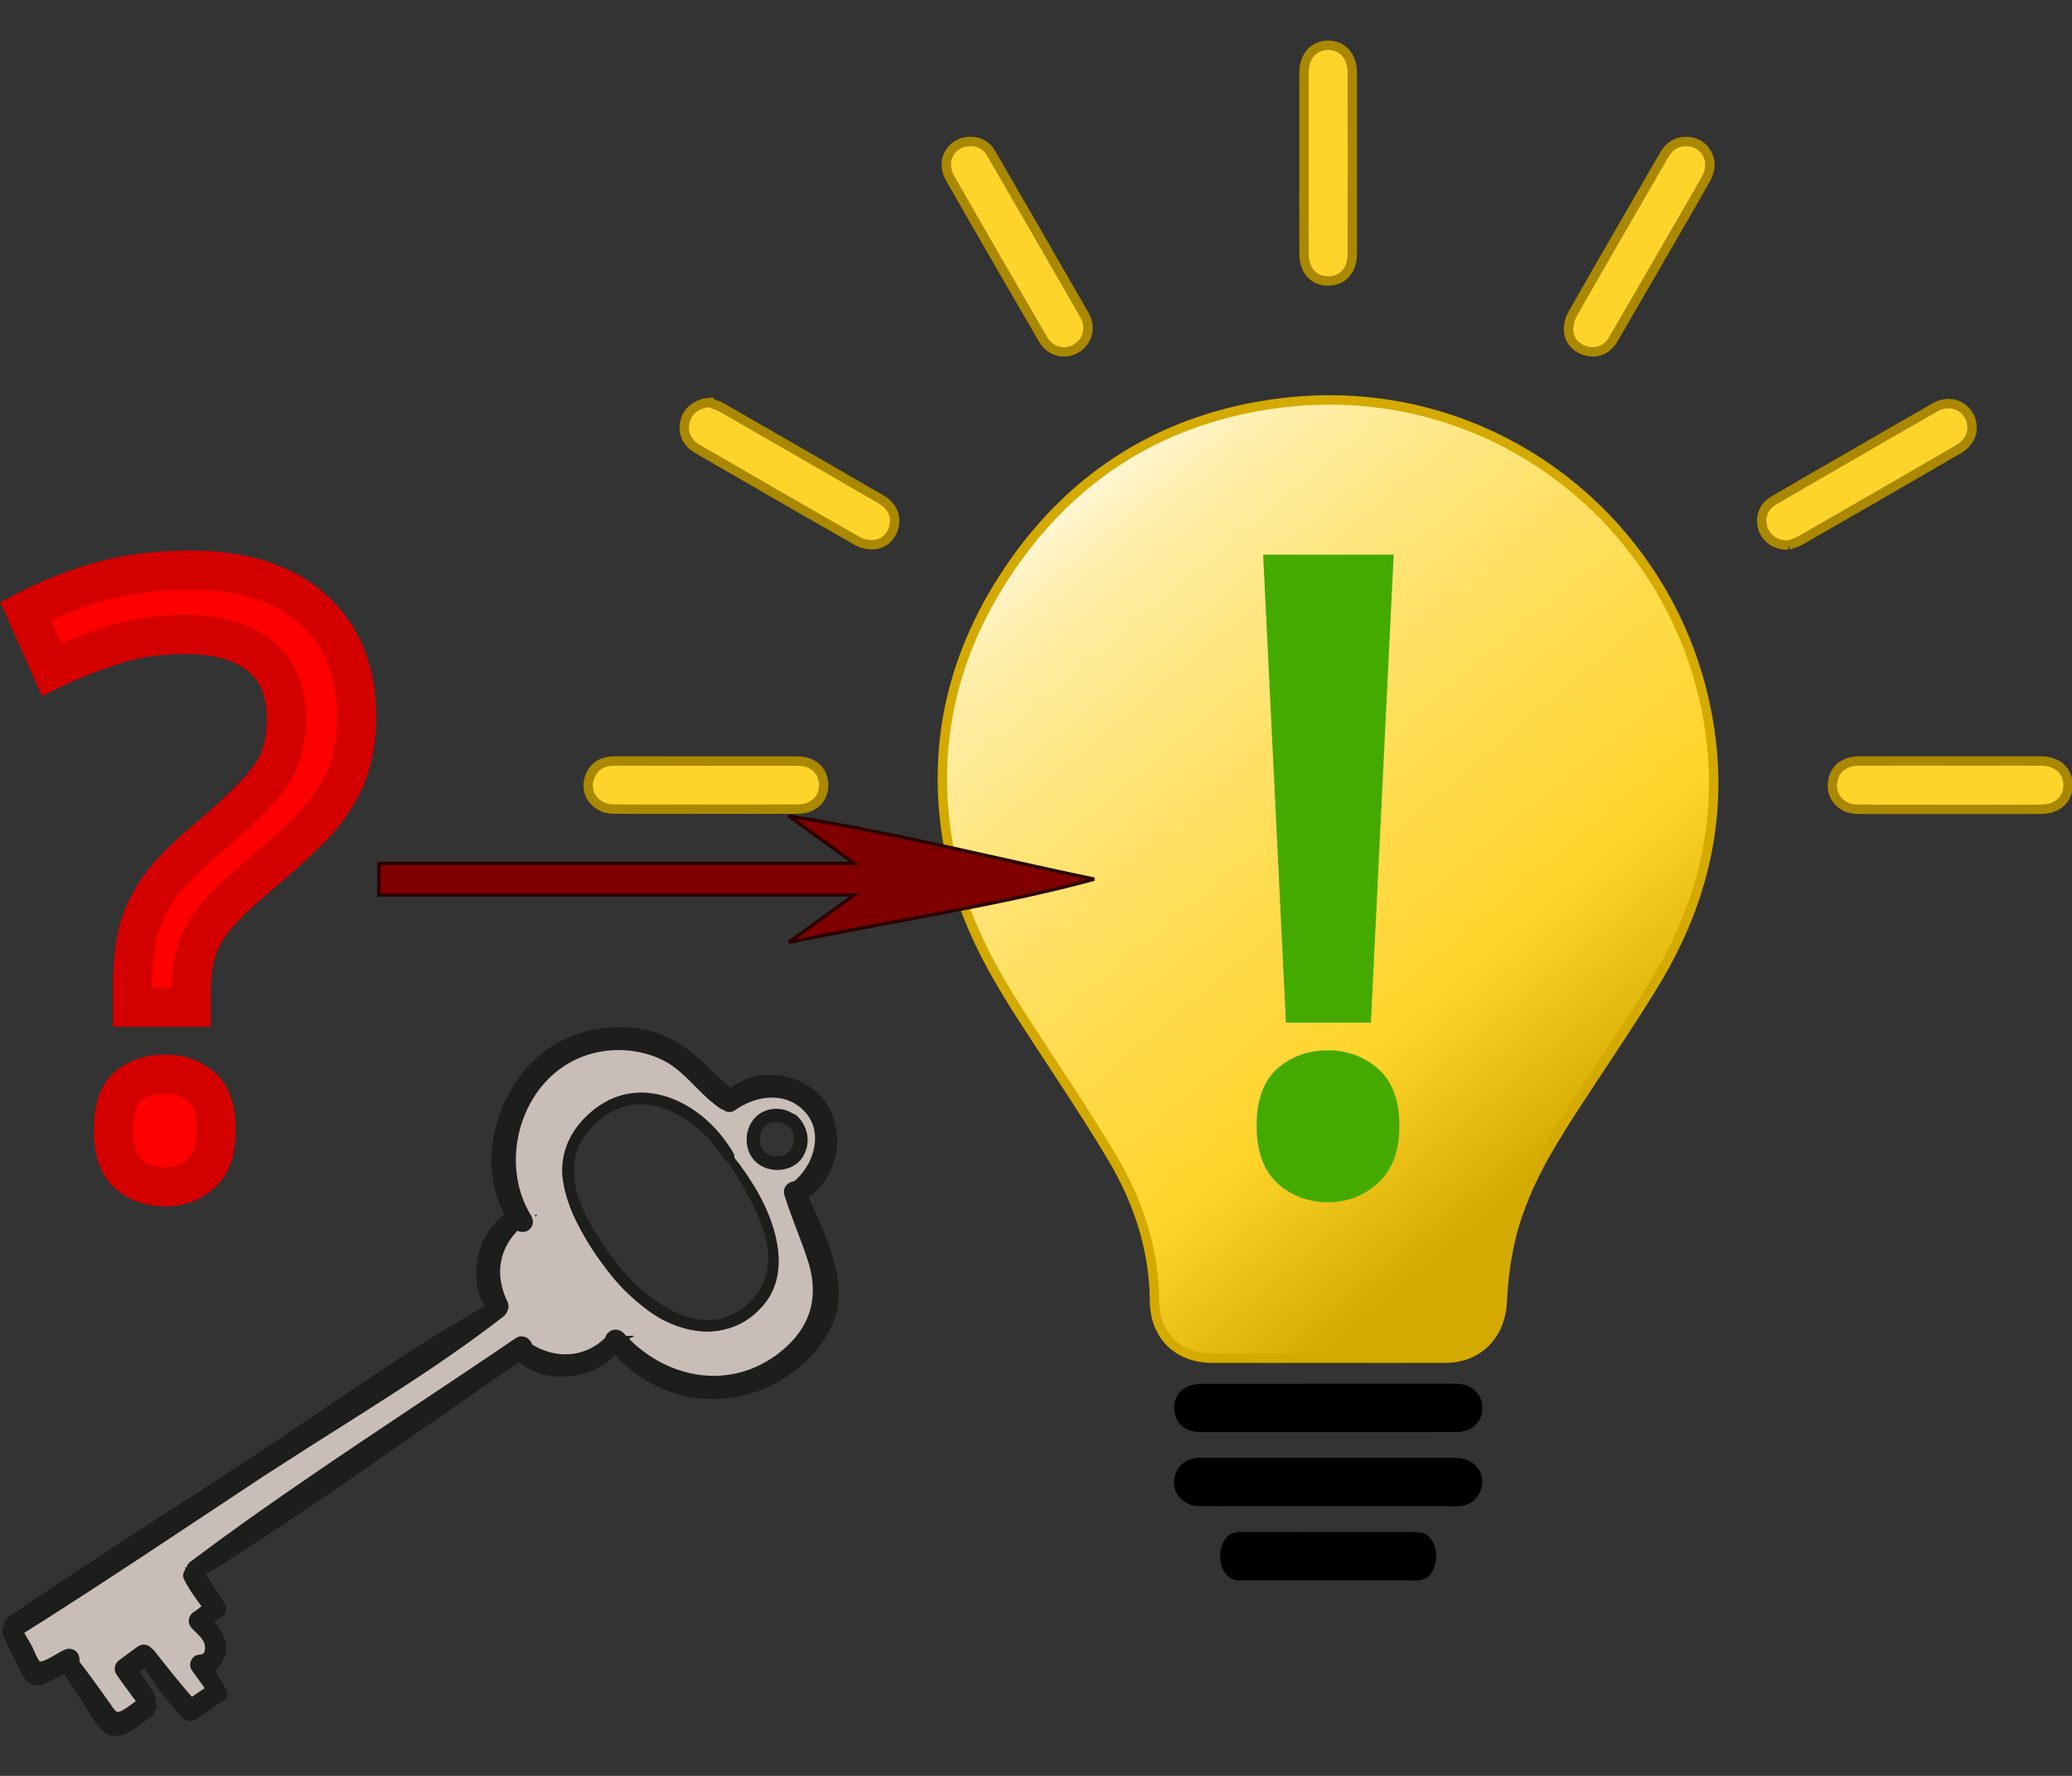
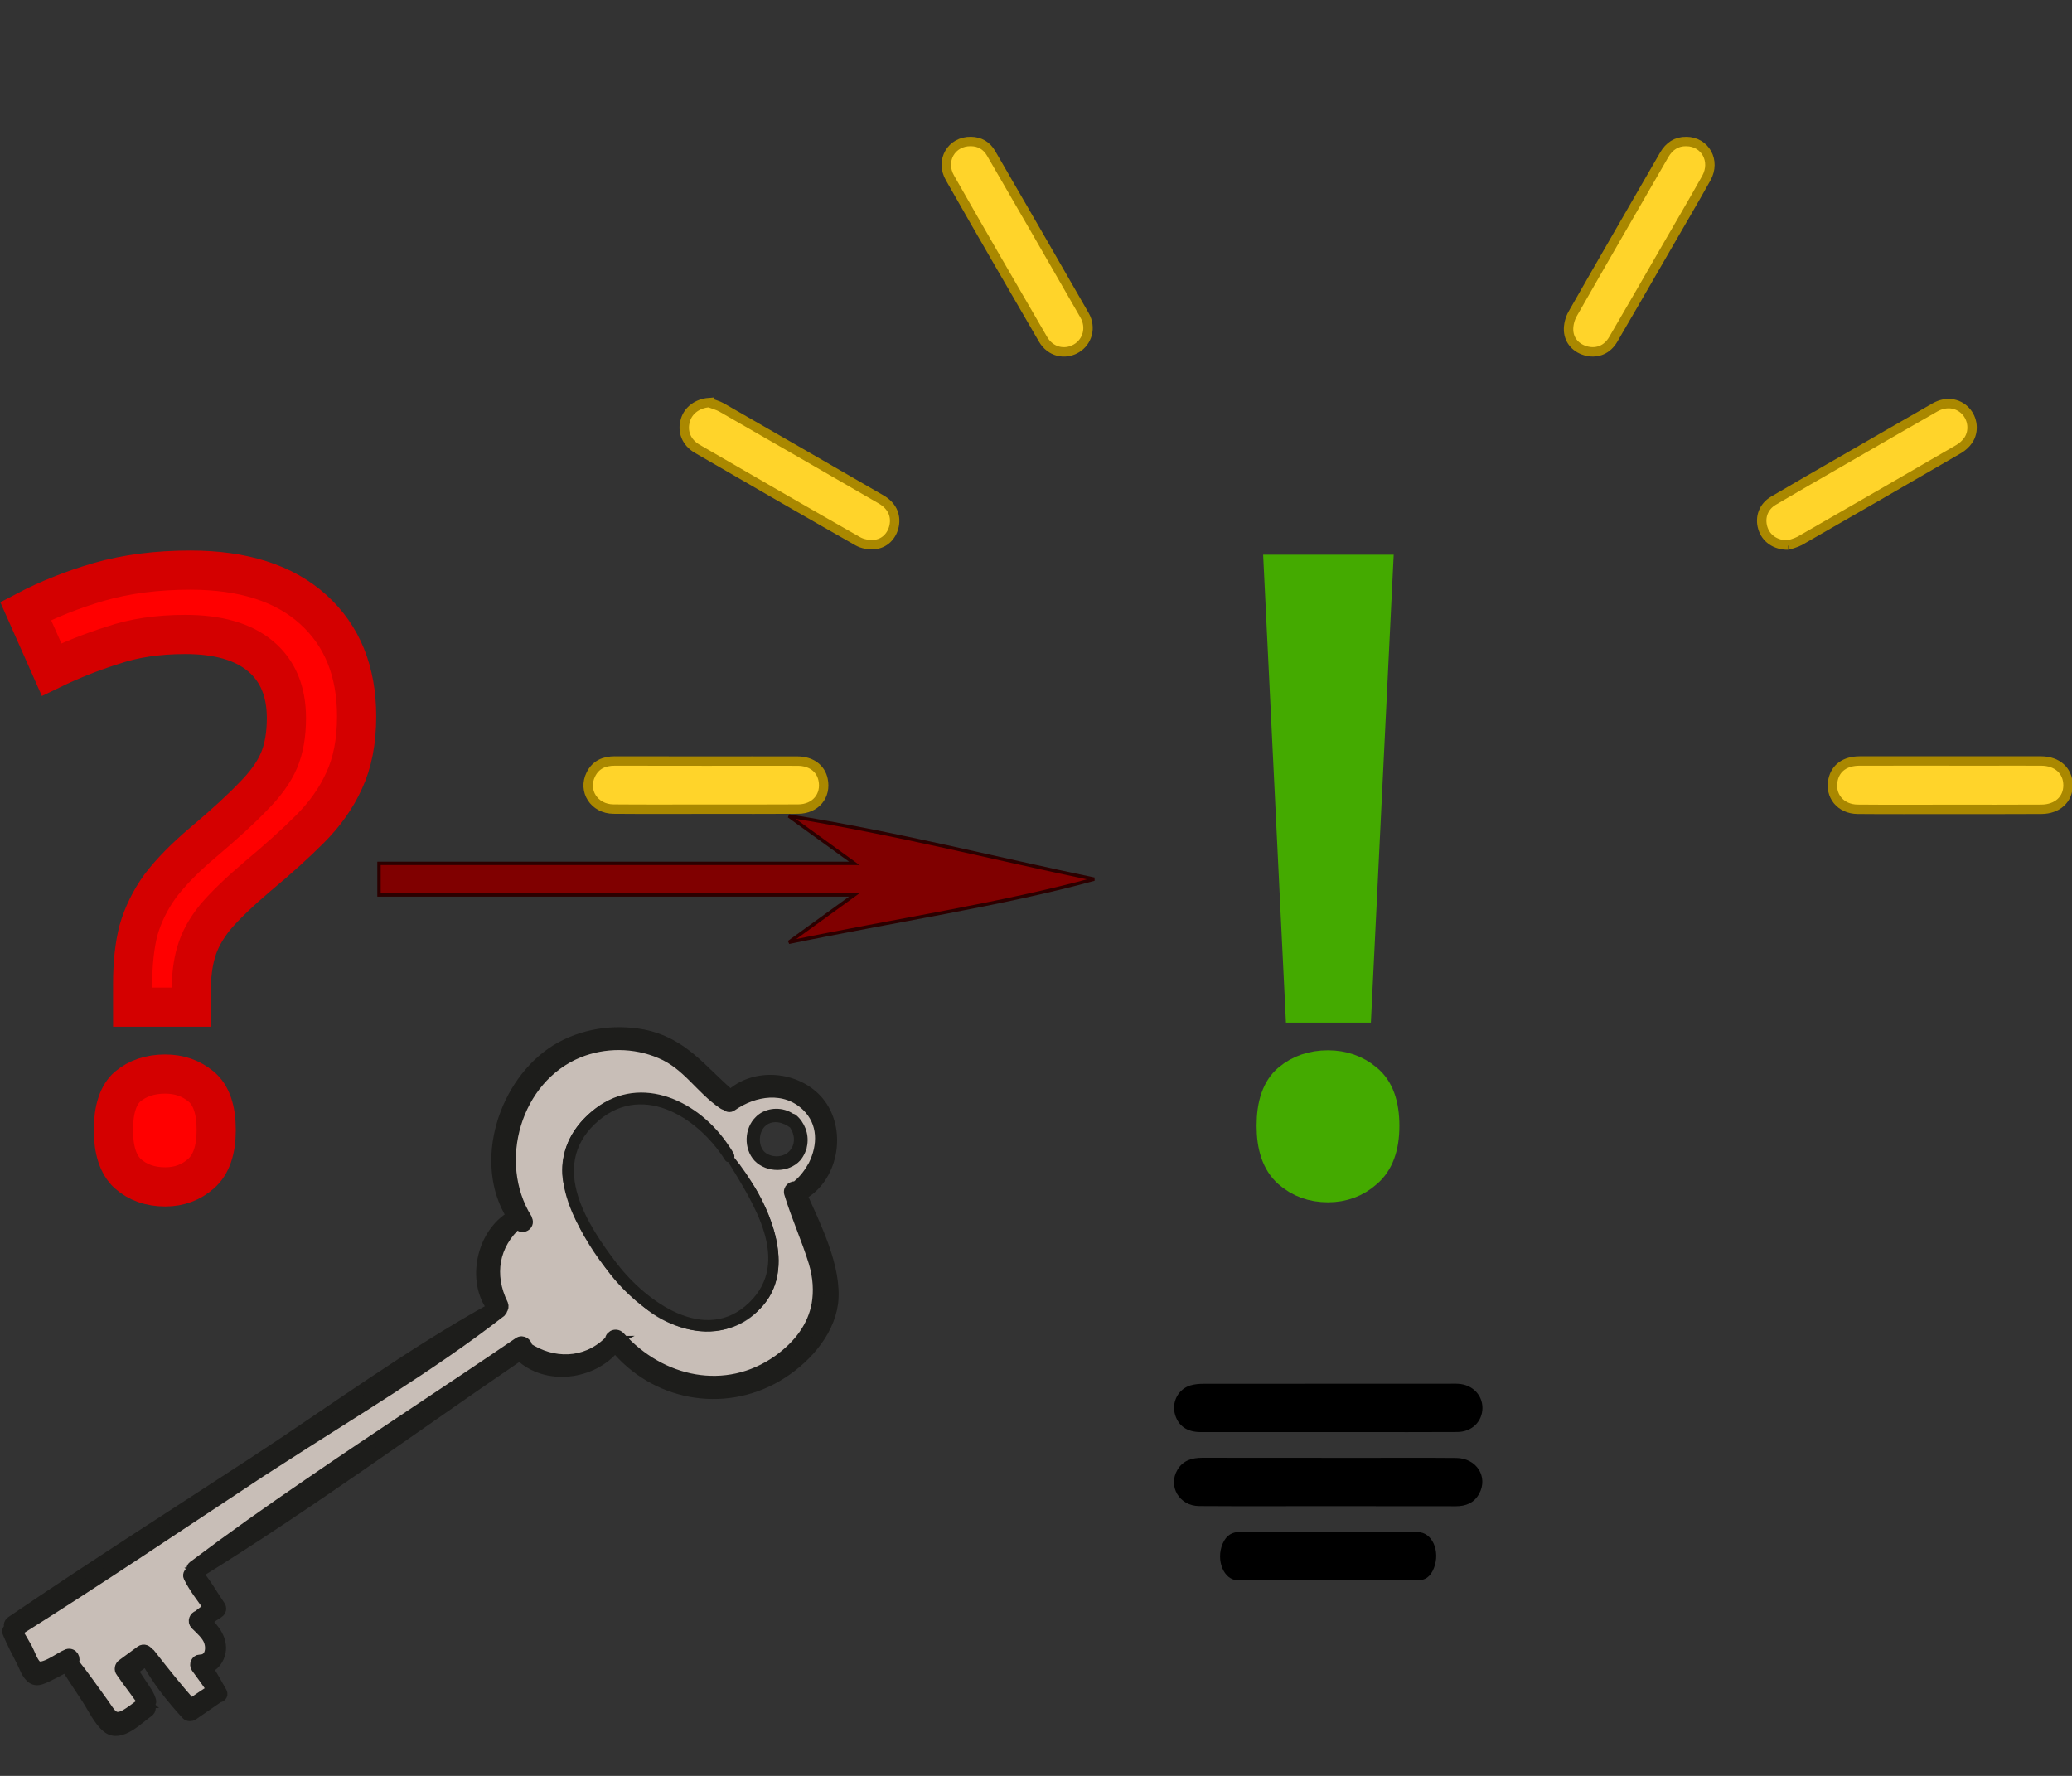
<svg xmlns="http://www.w3.org/2000/svg" xmlns:ns1="http://sodipodi.sourceforge.net/DTD/sodipodi-0.dtd" xmlns:ns2="http://www.inkscape.org/namespaces/inkscape" xmlns:xlink="http://www.w3.org/1999/xlink" version="1.1" id="Ebene_1" x="0px" y="0px" viewBox="0 0 350 300" xml:space="preserve" ns1:docname="03448.svg" ns2:version="1.3.2 (091e20e, 2023-11-25, custom)" width="350" height="300" ns2:export-filename="03448.png" ns2:export-xdpi="96" ns2:export-ydpi="96">
  <rect x="0" y="0" width="350" height="300" fill="#333333" stroke="none" />
  <defs id="defs20">
    <linearGradient id="SVGID_2_" gradientUnits="userSpaceOnUse" x1="345.654" y1="137.554" x2="283.204" y2="63.13">
      <stop offset="0.101" style="stop-color:#d4aa00;stop-opacity:1" id="stop5" />
      <stop offset="0.32" style="stop-color:#ffd42a;stop-opacity:1" id="stop6" />
      <stop offset="0.566" style="stop-color:#ffdd55;stop-opacity:1" id="stop7" />
      <stop offset="0.769" style="stop-color:#ffe680;stop-opacity:1" id="stop8" />
      <stop offset="0.919" style="stop-color:#ffeeaa;stop-opacity:1" id="stop9" />
      <stop offset="1" style="stop-color:#fff6d5;stop-opacity:1" id="stop10" />
    </linearGradient>
    <style type="text/css" id="style2">
   
    .fil0 {fill:#030506}
    .fil6 {fill:#045EA7}
    .fil23 {fill:#0486C6}
    .fil8 {fill:#059631}
    .fil34 {fill:#0B4B50}
    .fil40 {fill:#125C13}
    .fil9 {fill:#2A2A2A}
    .fil35 {fill:#2A6295}
    .fil39 {fill:#3FA4C0}
    .fil7 {fill:#47AC23}
    .fil3 {fill:#4E4138}
    .fil33 {fill:#4F0805}
    .fil36 {fill:#619D69}
    .fil37 {fill:#646B21}
    .fil44 {fill:#6C7987}
    .fil28 {fill:#716955}
    .fil41 {fill:#734A06}
    .fil27 {fill:#900303}
    .fil43 {fill:#90ABAA}
    .fil38 {fill:#958871}
    .fil12 {fill:#960E77}
    .fil31 {fill:#A12D17}
    .fil24 {fill:#A55A01}
    .fil26 {fill:#A7C828}
    .fil1 {fill:#AA692E}
    .fil14 {fill:#AB5553}
    .fil42 {fill:#B2AB92}
    .fil29 {fill:#B2C7B6}
    .fil18 {fill:#B78758}
    .fil10 {fill:#C80278}
    .fil32 {fill:#CE040D}
    .fil30 {fill:#D294AE}
    .fil16 {fill:#D56669}
    .fil19 {fill:#D7D7D7}
    .fil22 {fill:#E15B9A}
    .fil11 {fill:#E59056}
    .fil5 {fill:#EA7202}
    .fil25 {fill:#EE2C12}
    .fil17 {fill:#F60889}
    .fil4 {fill:#F6B68D}
    .fil15 {fill:#F9922C}
    .fil21 {fill:#F9D7BB}
    .fil13 {fill:#FBCC2B}
    .fil20 {fill:#FBFBFA}
    .fil2 {fill:#FD652F}
   
  </style>
    <rect id="SVGID_1_" x="7.7" y="4.6" width="242.2" height="204.7" />
    <clipPath id="SVGID_00000073003212714404347290000009219428610231621769_">
      <use xlink:href="#SVGID_1_" style="overflow:visible" id="use1" />
    </clipPath>
  </defs>
  <ns1:namedview id="namedview20" pagecolor="#ffffff" bordercolor="#666666" borderopacity="1.0" ns2:showpageshadow="2" ns2:pageopacity="0.0" ns2:pagecheckerboard="0" ns2:deskcolor="#d1d1d1" ns2:zoom="1.2152381" ns2:cx="99.568965" ns2:cy="390.04702" ns2:window-width="2560" ns2:window-height="1351" ns2:window-x="-9" ns2:window-y="-9" ns2:window-maximized="1" ns2:current-layer="Ebene_1" />
  <style type="text/css" id="style1">
	.st0{fill:none;stroke:#000000;stroke-width:5;stroke-miterlimit:10;}
	.st1{fill:none;stroke:#000000;stroke-width:5;stroke-linecap:round;stroke-linejoin:round;}
	.st2{fill:url(#SVGID_2_);}
</style>
  <style type="text/css" id="style1-4">
	.st0{clip-path:url(#SVGID_00000103250760097814844200000014211544432578702513_);fill:#FFFFFF;}
	
		.st1{clip-path:url(#SVGID_00000103250760097814844200000014211544432578702513_);fill:none;stroke:#FFFFFF;stroke-width:18;stroke-miterlimit:10;}
	.st2{clip-path:url(#SVGID_00000103250760097814844200000014211544432578702513_);fill:#1D1D1B;}
	
		.st3{clip-path:url(#SVGID_00000103250760097814844200000014211544432578702513_);fill:none;stroke:#1D1D1B;stroke-width:3;stroke-miterlimit:10;}
	.st4{clip-path:url(#SVGID_00000103250760097814844200000014211544432578702513_);fill:#FFB04F;}
	.st5{clip-path:url(#SVGID_00000103250760097814844200000014211544432578702513_);fill:none;stroke:#1D1D1B;stroke-miterlimit:10;}
</style>
  <g id="g27" transform="matrix(1.59,0,0,1.59,-273.951,-12.638)">
    <g id="g25">
      <g id="g20">
-         <path class="st2" d="m 313.4,152.25 c -4.11,0 -8.22,0.01 -12.33,0 -3.66,-0.01 -6.1,-2.42 -6.12,-6.08 -0.04,-5.57 -1.77,-10.69 -4.59,-15.39 -3.02,-5.04 -6.35,-9.9 -9.53,-14.85 -2.94,-4.57 -5.59,-9.3 -6.99,-14.6 -3.13,-11.87 -1.09,-22.96 5.77,-33.03 6.89,-10.11 16.6,-16.03 28.75,-17.54 21.73,-2.69 40.59,11.81 45.02,31.72 2.4,10.79 0.3,20.78 -5.39,30.08 -2.79,4.56 -5.83,8.98 -8.74,13.47 -2.75,4.25 -5.3,8.61 -6.47,13.59 -0.51,2.16 -0.78,4.41 -0.89,6.64 -0.17,3.52 -2.53,5.98 -6.06,5.99 -4.15,0.01 -8.29,0 -12.43,0 z" id="path10" style="fill:url(#SVGID_2_);stroke:#d4aa00" clip-path="url(#SVGID_00000103250760097814844200000014211544432578702513_)" />
        <path d="m 313.39,160.1 c -4.51,0 -9.03,0 -13.54,0 -1.43,0 -2.35,-0.64 -2.71,-1.83 -0.4,-1.32 0.3,-2.73 1.63,-3.13 0.44,-0.13 0.92,-0.17 1.38,-0.17 8.81,-0.01 17.62,-0.01 26.43,-0.01 0.22,0 0.44,-0.01 0.65,0.01 1.49,0.09 2.56,1.18 2.56,2.57 -0.01,1.44 -1.12,2.54 -2.66,2.55 -3.52,0.02 -7.03,0.01 -10.55,0.01 -1.08,0 -2.13,0 -3.19,0 z" id="path11" />
        <path d="m 313.32,167.97 c -4.54,0 -9.09,0.02 -13.63,-0.01 -2.11,-0.01 -3.34,-2.12 -2.3,-3.86 0.59,-0.99 1.54,-1.27 2.63,-1.27 5.67,0.01 11.33,0.01 17,0.01 3.33,0 6.66,-0.02 9.99,0.01 2.16,0.02 3.41,2.01 2.43,3.8 -0.53,0.98 -1.41,1.33 -2.49,1.33 -4.54,-0.01 -9.09,0 -13.63,-0.01 z" id="path12" />
        <path d="m 313.34,175.85 c -3.18,0 -6.37,0.02 -9.55,-0.01 -1.48,-0.01 -2.34,-2.12 -1.61,-3.86 0.42,-0.99 1.08,-1.27 1.85,-1.27 3.97,0.01 7.94,0.01 11.91,0.01 2.33,0 4.67,-0.02 7,0.01 1.51,0.02 2.39,2.01 1.7,3.8 -0.37,0.98 -0.99,1.33 -1.75,1.33 -3.18,-0.02 -6.37,-0.01 -9.55,-0.01 z" id="path13" />
-         <path d="m 310.83,25.31 c 0,-3.21 0,-6.41 0,-9.62 0,-1.77 1.03,-2.93 2.57,-2.93 1.54,0.01 2.56,1.15 2.56,2.94 0.01,6.41 0.01,12.83 0,19.24 0,1.72 -1,2.84 -2.52,2.86 -1.57,0.02 -2.6,-1.09 -2.6,-2.87 -0.02,-3.21 -0.01,-6.42 -0.01,-9.62 z" id="path14" style="fill:#ffd42a;stroke:#aa8800" />
        <path d="m 379.47,93.94 c -3.27,0 -6.54,0.02 -9.81,-0.01 -1.83,-0.01 -3,-1.45 -2.62,-3.15 0.28,-1.25 1.28,-1.97 2.79,-1.98 4.39,-0.01 8.78,0 13.17,0 2.05,0 4.11,-0.01 6.16,0 1.7,0.01 2.83,1.04 2.84,2.56 0.01,1.51 -1.13,2.56 -2.83,2.57 -3.23,0.02 -6.46,0.01 -9.7,0.01 z" id="path15" style="fill:#ffd42a;stroke:#aa8800" />
        <path d="m 247.32,88.81 c 3.24,0 6.48,-0.01 9.72,0 1.44,0.01 2.45,0.77 2.7,1.97 0.36,1.72 -0.81,3.12 -2.65,3.13 -3.11,0.02 -6.23,0.01 -9.34,0.01 -3.43,0 -6.85,0.02 -10.28,-0.01 -2.05,-0.02 -3.28,-1.94 -2.4,-3.69 0.52,-1.04 1.42,-1.42 2.54,-1.42 3.24,0.01 6.47,0.01 9.71,0.01 z" id="path16" style="fill:#ffd42a;stroke:#aa8800" />
        <path d="m 351.45,22.98 c 2,0.02 3.15,2.06 2.12,3.9 -1.35,2.42 -2.76,4.8 -4.14,7.2 -1.91,3.31 -3.82,6.63 -5.75,9.93 -0.62,1.07 -1.67,1.5 -2.77,1.25 -1.11,-0.26 -1.91,-1.06 -1.97,-2.2 -0.03,-0.58 0.14,-1.25 0.43,-1.76 3.22,-5.65 6.48,-11.27 9.73,-16.9 0.53,-0.91 1.28,-1.43 2.35,-1.42 z" id="path17" style="fill:#ffd42a;stroke:#aa8800" />
        <path d="m 275.44,22.98 c 0.96,0.01 1.68,0.45 2.15,1.26 3.32,5.73 6.64,11.46 9.93,17.21 0.74,1.29 0.31,2.81 -0.87,3.51 -1.25,0.74 -2.77,0.36 -3.54,-0.96 -3.31,-5.7 -6.62,-11.4 -9.88,-17.13 -1.08,-1.86 0.15,-3.93 2.21,-3.89 z" id="path18" style="fill:#ffd42a;stroke:#aa8800" />
        <path d="m 362.27,65.86 c -1.39,0.01 -2.38,-0.74 -2.7,-1.83 -0.33,-1.13 0.07,-2.26 1.14,-2.89 2.44,-1.44 4.9,-2.85 7.35,-4.26 3.26,-1.88 6.52,-3.77 9.79,-5.64 1.17,-0.67 2.43,-0.5 3.26,0.37 0.78,0.82 0.94,2.14 0.3,3.1 -0.25,0.37 -0.62,0.71 -1.01,0.94 -5.62,3.27 -11.26,6.52 -16.9,9.76 -0.46,0.24 -0.98,0.36 -1.23,0.45 z" id="path19" style="fill:#ffd42a;stroke:#aa8800" />
        <path d="m 247.61,50.72 c 0.46,0.17 0.95,0.29 1.37,0.53 5.64,3.24 11.28,6.49 16.91,9.75 1.15,0.66 1.62,1.67 1.4,2.8 -0.22,1.1 -1.03,1.93 -2.16,2.01 -0.56,0.04 -1.21,-0.08 -1.69,-0.35 -5.71,-3.25 -11.39,-6.54 -17.07,-9.83 -1.16,-0.67 -1.62,-1.85 -1.26,-3.03 0.3,-1.07 1.31,-1.79 2.5,-1.88 z" id="path20" style="fill:#ffd42a;stroke:#aa8800" />
      </g>
      <g id="g24" transform="translate(0,-1.202)">
        <path style="font-size:88.792px;line-height:0.65;-inkscape-font-specification:'sans-serif, Normal';text-align:end;text-anchor:end;fill:#ff0000;stroke:#d40000;stroke-width:4.162" d="m 184.345,129.214 q 0,-3.285 1.509,-4.617 1.598,-1.332 3.996,-1.332 2.22,0 3.818,1.332 1.598,1.332 1.598,4.617 0,3.196 -1.598,4.617 -1.598,1.421 -3.818,1.421 -2.397,0 -3.996,-1.421 -1.509,-1.421 -1.509,-4.617 z" id="path23" />
        <path style="font-size:88.792px;line-height:0.65;-inkscape-font-specification:'sans-serif, Normal';text-align:end;text-anchor:end;fill:#ff0000;stroke:#d40000;stroke-width:4.162" d="m 186.387,113.764 q 0,-3.374 0.622,-5.771 0.71,-2.486 2.309,-4.706 1.687,-2.22 4.528,-4.617 3.463,-2.93 5.328,-4.884 1.953,-1.953 2.753,-3.818 0.799,-1.865 0.799,-4.528 0,-4.262 -2.753,-6.571 -2.753,-2.309 -7.991,-2.309 -4.351,0 -7.725,1.154 -3.374,1.066 -6.482,2.575 l -2.753,-6.215 q 3.552,-1.865 7.814,-3.108 4.351,-1.243 9.678,-1.243 8.435,0 13.052,4.173 4.617,4.173 4.617,11.365 0,3.996 -1.332,6.837 -1.243,2.753 -3.64,5.15 -2.309,2.309 -5.505,4.972 -2.93,2.486 -4.528,4.351 -1.509,1.865 -2.042,3.729 -0.533,1.776 -0.533,4.351 v 1.509 h -6.215 z" id="path22" />
      </g>
      <g id="g23" style="fill:#44aa00;stroke:#44aa00" transform="translate(183.092,-7.406)">
        <path style="font-size:88.792px;line-height:0.65;-inkscape-font-specification:'sans-serif, Normal';text-align:end;text-anchor:end;fill:#44aa00;stroke:#44aa00;stroke-width:4.162" d="m 124.783,134.974 q 0,-3.285 1.598,-4.617 1.598,-1.332 3.907,-1.332 2.22,0 3.818,1.332 1.687,1.332 1.687,4.617 0,3.196 -1.687,4.617 -1.598,1.421 -3.818,1.421 -2.309,0 -3.907,-1.421 -1.598,-1.421 -1.598,-4.617 z" id="path21" />
        <path style="font-size:88.792px;line-height:0.65;-inkscape-font-specification:'sans-serif, Normal';text-align:end;text-anchor:end;fill:#44aa00;stroke:#44aa00;stroke-width:4.162" d="m 132.863,121.922 h -5.061 l -2.22,-45.55 h 9.501 z" id="text20" />
      </g>
      <g id="g5046" transform="matrix(-4.1150659e-5,0,0,4.1150659e-5,411.189,83.549)" style="clip-rule:evenodd;fill-rule:evenodd;image-rendering:optimizeQuality;shape-rendering:geometricPrecision;text-rendering:geometricPrecision">
        <path style="color:#000000;font-style:normal;font-variant:normal;font-weight:normal;font-stretch:normal;font-size:medium;line-height:normal;font-family:sans-serif;font-variant-ligatures:normal;font-variant-position:normal;font-variant-caps:normal;font-variant-numeric:normal;font-variant-alternates:normal;font-feature-settings:normal;text-indent:0;text-align:start;text-decoration:none;text-decoration-line:none;text-decoration-style:solid;text-decoration-color:#000000;letter-spacing:normal;word-spacing:normal;text-transform:none;writing-mode:lr-tb;direction:ltr;text-orientation:mixed;dominant-baseline:auto;baseline-shift:baseline;text-anchor:start;white-space:normal;shape-padding:0;clip-rule:nonzero;display:inline;overflow:visible;visibility:visible;opacity:1;isolation:auto;mix-blend-mode:normal;color-interpolation:sRGB;color-interpolation-filters:linearRGB;solid-color:#000000;solid-opacity:1;vector-effect:none;fill:#800000;fill-opacity:1;fill-rule:nonzero;stroke:#2b0000;stroke-width:8749.06;stroke-linecap:butt;stroke-linejoin:miter;stroke-miterlimit:4;stroke-dasharray:none;stroke-dashoffset:0;stroke-opacity:1;color-rendering:auto;image-rendering:auto;shape-rendering:auto;text-rendering:auto;enable-background:accumulate" d="m 3768739.2,269635.34 c -277542,44526.07 -546562.8,113058.64 -788299.4,163057.57 235949.3,64664.64 515457.4,106620.76 788299.4,163057.57 L 3599812.7,473454.72 h 1227072 v -81523.63 h -1227072 z" id="path4657" ns2:connector-curvature="0" ns1:nodetypes="cccccccc" />
      </g>
    </g>
    <g id="g26" transform="matrix(-0.397,0,0,0.397,331.851,6.249)">
-       <path id="path50" clip-path="url(#SVGID_00000073003212714404347290000009219428610231621769_)" style="fill:#c8beb7" d="m 73.312,16.813 c -9.622,-0.481 -17.75,5.366 -23.768,12.298 -5.863,9.122 -13.791,-3.527 -21.717,0.978 -8.542,0.639 -10.649,17.81 -5.991,17.35 1.914,-3.79 2.766,-8.623 5.364,-11.74 12.685,-7.515 12.969,19.617 15.13,11.71 5.076,-5.435 12.268,-14.06 20.644,-16.084 13.567,-4.982 28.296,9.105 25.167,22.863 -3.107,12.879 -11.39,24.522 -21.567,32.906 -8.506,7.266 -22.609,9.485 -30.803,0.513 -9.116,-8.974 -4.437,-23.445 1.402,-32.96 3.596,-4.602 7.582,-9.292 1.403,-13.337 -2.239,4.253 -8.195,9.089 -13.043,4.027 -4.336,-4.194 -5.615,6.746 -1.351,7.82 7.584,3.387 -1.266,12.397 -1.94,18.382 -4.941,10.374 -1.452,23.724 8.559,29.66 13.007,9.856 32.374,5.753 42.5,-6.301 5.133,2.791 14.215,9.539 22.032,4.303 8.027,-7.648 17.339,8.889 25.92,11.363 22.43,15.113 45.271,29.725 66.498,46.447 2.45,5.22 -8.936,10.308 -0.693,14.234 -4.818,3.283 -5.506,9.441 -0.36,11.561 -4.203,4.434 -5.039,8.201 1.504,10.492 5.706,-4.643 11.308,-21.432 18.787,-9.724 -1.915,5.194 -10.407,10.047 -1.087,12.724 9.445,1.924 9.883,-20.497 18.477,-14.576 6.361,5.773 14.938,-10.771 5.019,-11.448 -33.003,-21.114 -65.24,-43.303 -98.454,-64.051 -8.867,-6.011 -18.177,-11.768 -26.142,-18.826 2.833,-7.04 3.019,-18.948 -4.5,-22.699 -5.582,-0.096 4.726,-10.43 2.399,-15.247 C 103.892,32.704 90.812,16.193 73.312,16.813 Z m 22.373,45.371 c 0.679,1.003 -1.04,0.514 0,0 z" transform="translate(162.912,267.077)" ns1:nodetypes="cccccccccccccccccccccccccccccccccc" />
+       <path id="path50" clip-path="url(#SVGID_00000073003212714404347290000009219428610231621769_)" style="fill:#c8beb7" d="m 73.312,16.813 c -9.622,-0.481 -17.75,5.366 -23.768,12.298 -5.863,9.122 -13.791,-3.527 -21.717,0.978 -8.542,0.639 -10.649,17.81 -5.991,17.35 1.914,-3.79 2.766,-8.623 5.364,-11.74 12.685,-7.515 12.969,19.617 15.13,11.71 5.076,-5.435 12.268,-14.06 20.644,-16.084 13.567,-4.982 28.296,9.105 25.167,22.863 -3.107,12.879 -11.39,24.522 -21.567,32.906 -8.506,7.266 -22.609,9.485 -30.803,0.513 -9.116,-8.974 -4.437,-23.445 1.402,-32.96 3.596,-4.602 7.582,-9.292 1.403,-13.337 -2.239,4.253 -8.195,9.089 -13.043,4.027 -4.336,-4.194 -5.615,6.746 -1.351,7.82 7.584,3.387 -1.266,12.397 -1.94,18.382 -4.941,10.374 -1.452,23.724 8.559,29.66 13.007,9.856 32.374,5.753 42.5,-6.301 5.133,2.791 14.215,9.539 22.032,4.303 8.027,-7.648 17.339,8.889 25.92,11.363 22.43,15.113 45.271,29.725 66.498,46.447 2.45,5.22 -8.936,10.308 -0.693,14.234 -4.818,3.283 -5.506,9.441 -0.36,11.561 -4.203,4.434 -5.039,8.201 1.504,10.492 5.706,-4.643 11.308,-21.432 18.787,-9.724 -1.915,5.194 -10.407,10.047 -1.087,12.724 9.445,1.924 9.883,-20.497 18.477,-14.576 6.361,5.773 14.938,-10.771 5.019,-11.448 -33.003,-21.114 -65.24,-43.303 -98.454,-64.051 -8.867,-6.011 -18.177,-11.768 -26.142,-18.826 2.833,-7.04 3.019,-18.948 -4.5,-22.699 -5.582,-0.096 4.726,-10.43 2.399,-15.247 C 103.892,32.704 90.812,16.193 73.312,16.813 Z c 0.679,1.003 -1.04,0.514 0,0 z" transform="translate(162.912,267.077)" ns1:nodetypes="cccccccccccccccccccccccccccccccccc" />
      <path style="fill:#1d1d1b" d="m 75.5,96.2 c 0.3,0 0.5,0.1 0.7,0.3 6.2,5.9 14.9,6 21.8,1.4 -0.1,-1 1.1,-2.1 2.2,-1.3 18.6,12.7 37.6,25 56.2,37.8 10.4,7.1 20.7,14.4 30.8,22 0.5,0.4 0.5,0.9 0.3,1.3 0.7,0.2 1.2,0.9 0.9,1.5 -1.4,2.9 -3.5,5.5 -5.4,8.2 1,0.8 2,1.5 3,2.3 0.8,0.2 1.4,1.4 0.6,2.2 -1.3,1.3 -3.1,2.8 -3.7,4.6 -0.7,2.1 -0.2,5 2.6,5 0.9,0 1.4,1.2 0.9,1.9 -1.5,2 -2.9,4 -4.3,6 2,1.3 3.9,2.6 5.8,3.9 3.8,-4.3 7.4,-8.8 10.9,-13.3 0.1,-0.2 0.3,-0.3 0.5,-0.3 0.3,-0.7 1.2,-1.2 2,-0.6 1.6,1.2 3.3,2.4 4.9,3.6 0.6,0.4 0.8,1.3 0.3,1.9 -1.1,1.6 -2.2,3.1 -3.4,4.7 -0.9,1.2 -1.7,2.5 -2.8,3.5 0.2,0 0.4,0.1 0.5,0.2 1.5,1 3.1,2.4 4.8,3.3 3.1,1.6 3.9,-0.6 5.7,-3.1 2.7,-3.7 5.3,-7.5 8.2,-11.1 -0.8,-0.9 0.1,-2.5 1.4,-2.1 2.1,0.8 6.6,4.5 8.4,3 1.1,-1 1.8,-3.3 2.5,-4.6 0.9,-1.6 1.8,-3.2 2.8,-4.7 -0.1,0 -0.3,-0.1 -0.4,-0.2 -21.8,-13.7 -43.3,-28.2 -64.8,-42.4 -1.4,-0.9 -2.8,-1.8 -4.2,-2.7 C 145,115.3 123.9,102.9 105,88.2 c -0.2,-0.2 -0.3,-0.4 -0.3,-0.6 -0.3,-0.3 -0.4,-0.8 -0.2,-1.3 3.9,-7.9 2.5,-16 -4,-21.8 -0.1,0.1 -0.2,0.3 -0.3,0.4 -1,1.2 -2.8,0.1 -2.2,-1.2 0,-0.1 0.1,-0.2 0.1,-0.3 9.4,-15.2 3,-37.7 -13.9,-44.6 C 77.3,16 69.2,16 62.2,19 55,22 51.5,28.5 45.4,32.6 c -0.3,0.2 -0.5,0.2 -0.8,0.3 -0.3,0.4 -0.9,0.6 -1.4,0.2 -6,-4.2 -14.3,-5.5 -20.1,0 -4.7,4.5 -4.5,10.8 -1.9,16 1.1,2 2.5,3.9 4.2,5.3 0.2,0.2 0.3,0.3 0.4,0.5 1,-0.3 2.3,0.5 1.8,1.8 -1.9,6.2 -4.6,12.1 -6.5,18.3 -1.2,4 -1.4,7.8 -0.8,11.3 1.1,5.9 4.7,10.9 10.4,15 14,9.9 31.5,6 42.5,-6.3 1.1,-1.1 2.8,0 2.3,1.2 M 24.6,56.8 c -0.2,0 -0.5,-0.1 -0.7,-0.2 -8,-4.9 -9.9,-17.3 -3.9,-24.5 5.7,-6.8 17.1,-7.8 23.5,-1.7 7.9,-6.7 12.6,-14 23.4,-16.2 7.9,-1.5 16.3,-0.2 23.2,4 14,8.7 20.9,30.2 11.8,44.5 8,4.5 10.9,17.2 5.2,24.6 22.1,12.2 43,27.6 64.1,41.4 21.6,14.1 43.4,28 64.7,42.5 0.7,0.5 0.7,1.2 0.3,1.7 0.5,0.2 0.9,0.7 0.6,1.3 -1.1,2.6 -2.4,5.1 -3.7,7.6 -0.7,1.4 -1.4,3.7 -2.9,4.6 -1.1,0.6 -1.9,0.2 -3,-0.2 -1.9,-0.9 -4,-1.9 -5.9,-3.1 -1.8,2.9 -3.7,5.7 -5.6,8.6 -1.6,2.4 -3.2,6 -5.5,7.8 -3.4,2.7 -8.2,-2.4 -10.8,-4.2 -0.8,-0.5 -0.7,-1.4 -0.2,-2 -0.3,-0.1 -0.6,-0.5 -0.5,-0.9 0.4,-1.6 1.6,-3.1 2.5,-4.5 0.8,-1.2 1.6,-2.4 2.4,-3.7 -1.3,-0.9 -2.6,-1.9 -3.8,-2.8 -2.9,5.4 -6.7,10.1 -10.8,14.6 -0.4,0.4 -1.2,0.4 -1.6,0.1 l -6.8,-4.7 c -0.1,0 -0.1,-0.1 -0.1,-0.1 -0.5,0.1 -1.1,-0.5 -0.8,-1.1 1.2,-2.2 2.5,-4.4 3.8,-6.6 -1.8,-0.7 -3,-2.3 -3.4,-4.3 -0.6,-3.3 1.6,-6.1 3.9,-8.3 -1.2,-0.8 -2.3,-1.5 -3.5,-2.3 -0.6,-0.4 -0.7,-1.2 -0.3,-1.7 2,-2.9 3.8,-6.2 6.1,-8.8 -0.1,0 -0.2,0 -0.3,-0.1 -29.4,-18.2 -57.5,-38.8 -86.1,-58.3 0,0.1 -0.1,0.1 -0.2,0.2 -7,6.6 -19.2,5 -25.1,-2.2 -0.1,-0.1 -0.1,-0.2 -0.2,-0.3 -10.5,12.9 -28.7,16.5 -43.3,8 -7,-4.1 -13.8,-11.3 -14.9,-19.6 -1.1,-9.4 4.7,-20.7 8.4,-29.1" clip-path="url(#SVGID_00000073003212714404347290000009219428610231621769_)" id="path45" transform="translate(162.912,267.077)" />
      <path style="fill:none;stroke:#1d1d1b;stroke-width:3;stroke-miterlimit:10" d="m 75.5,96.2 c 0.3,0 0.5,0.1 0.7,0.3 6.2,5.9 14.9,6 21.8,1.4 -0.1,-1 1.1,-2.1 2.2,-1.3 18.6,12.7 37.6,25 56.2,37.8 10.4,7.1 20.7,14.4 30.8,22 0.5,0.4 0.5,0.9 0.3,1.3 0.7,0.2 1.2,0.9 0.9,1.5 -1.4,2.9 -3.5,5.5 -5.4,8.2 1,0.8 2,1.5 3,2.3 0.8,0.2 1.4,1.4 0.6,2.2 -1.3,1.3 -3.1,2.8 -3.7,4.6 -0.7,2.1 -0.2,5 2.6,5 0.9,0 1.4,1.2 0.9,1.9 -1.5,2 -2.9,4 -4.3,6 2,1.3 3.9,2.6 5.8,3.9 3.8,-4.3 7.4,-8.8 10.9,-13.3 0.1,-0.2 0.3,-0.3 0.5,-0.3 0.3,-0.7 1.2,-1.2 2,-0.6 1.6,1.2 3.3,2.4 4.9,3.6 0.6,0.4 0.8,1.3 0.3,1.9 -1.1,1.6 -2.2,3.1 -3.4,4.7 -0.9,1.2 -1.7,2.5 -2.8,3.5 0.2,0 0.4,0.1 0.5,0.2 1.5,1 3.1,2.4 4.8,3.3 3.1,1.6 3.9,-0.6 5.7,-3.1 2.7,-3.7 5.3,-7.5 8.2,-11.1 -0.8,-0.9 0.1,-2.5 1.4,-2.1 2.1,0.8 6.6,4.5 8.4,3 1.1,-1 1.8,-3.3 2.5,-4.6 0.9,-1.6 1.8,-3.2 2.8,-4.7 -0.1,0 -0.3,-0.1 -0.4,-0.2 -21.8,-13.7 -43.3,-28.2 -64.8,-42.4 -1.4,-0.9 -2.8,-1.8 -4.2,-2.7 C 145,115.3 123.9,102.9 105,88.2 c -0.2,-0.2 -0.3,-0.4 -0.3,-0.6 -0.3,-0.3 -0.4,-0.8 -0.2,-1.3 3.9,-7.9 2.5,-16 -4,-21.8 -0.1,0.1 -0.2,0.3 -0.3,0.4 -1,1.2 -2.8,0.1 -2.2,-1.2 0,-0.1 0.1,-0.2 0.1,-0.3 9.4,-15.2 3,-37.7 -13.9,-44.6 C 77.3,16 69.2,16 62.2,19 55,22 51.5,28.5 45.4,32.6 c -0.3,0.2 -0.5,0.2 -0.8,0.3 -0.3,0.4 -0.9,0.6 -1.4,0.2 -6,-4.2 -14.3,-5.5 -20.1,0 -4.7,4.5 -4.5,10.8 -1.9,16 1.1,2 2.5,3.9 4.2,5.3 0.2,0.2 0.3,0.3 0.4,0.5 1,-0.3 2.3,0.5 1.8,1.8 -1.9,6.2 -4.6,12.1 -6.5,18.3 -1.2,4 -1.4,7.8 -0.8,11.3 1.1,5.9 4.7,10.9 10.4,15 14,9.9 31.5,6 42.5,-6.3 1.1,-1.1 2.8,0 2.3,1.2 z M 24.6,56.8 c -0.2,0 -0.5,-0.1 -0.7,-0.2 -8,-4.9 -9.9,-17.3 -3.9,-24.5 5.7,-6.8 17.1,-7.8 23.5,-1.7 7.9,-6.7 12.6,-14 23.4,-16.2 7.9,-1.5 16.3,-0.2 23.2,4 14,8.7 20.9,30.2 11.8,44.5 8,4.5 10.9,17.2 5.2,24.6 22.1,12.2 43,27.6 64.1,41.4 21.6,14.1 43.4,28 64.7,42.5 0.7,0.5 0.7,1.2 0.3,1.7 0.5,0.2 0.9,0.7 0.6,1.3 -1.1,2.6 -2.4,5.1 -3.7,7.6 -0.7,1.4 -1.4,3.7 -2.9,4.6 -1.1,0.6 -1.9,0.2 -3,-0.2 -1.9,-0.9 -4,-1.9 -5.9,-3.1 -1.8,2.9 -3.7,5.7 -5.6,8.6 -1.6,2.4 -3.2,6 -5.5,7.8 -3.4,2.7 -8.2,-2.4 -10.8,-4.2 -0.8,-0.5 -0.7,-1.4 -0.2,-2 -0.3,-0.1 -0.6,-0.5 -0.5,-0.9 0.4,-1.6 1.6,-3.1 2.5,-4.5 0.8,-1.2 1.6,-2.4 2.4,-3.7 -1.3,-0.9 -2.6,-1.9 -3.8,-2.8 -2.9,5.4 -6.7,10.1 -10.8,14.6 -0.4,0.4 -1.2,0.4 -1.6,0.1 l -6.8,-4.7 c -0.1,0 -0.1,-0.1 -0.1,-0.1 -0.5,0.1 -1.1,-0.5 -0.8,-1.1 1.2,-2.2 2.5,-4.4 3.8,-6.6 -1.8,-0.7 -3,-2.3 -3.4,-4.3 -0.6,-3.3 1.6,-6.1 3.9,-8.3 -1.2,-0.8 -2.3,-1.5 -3.5,-2.3 -0.6,-0.4 -0.7,-1.2 -0.3,-1.7 2,-2.9 3.8,-6.2 6.1,-8.8 -0.1,0 -0.2,0 -0.3,-0.1 -29.4,-18.2 -57.5,-38.8 -86.1,-58.3 0,0.1 -0.1,0.1 -0.2,0.2 -7,6.6 -19.2,5 -25.1,-2.2 -0.1,-0.1 -0.1,-0.2 -0.2,-0.3 -10.5,12.9 -28.7,16.5 -43.3,8 -7,-4.1 -13.8,-11.3 -14.9,-19.6 -1.1,-9.4 4.7,-20.7 8.4,-29.1 z" clip-path="url(#SVGID_00000073003212714404347290000009219428610231621769_)" id="path46" transform="translate(162.912,267.077)" />
      <path style="fill:#1d1d1b" d="M 79.9,38.1 C 67.8,26.4 52.4,35.9 45,47.6 44.8,48 44.4,48.2 44.1,48.2 37.6,58.9 27,74.7 38.5,85.8 50.3,97.2 66.1,85.4 73.8,75.5 81.9,64.9 91.8,49.6 79.9,38.1 m -45,48.6 C 25,75.4 34.3,57.1 42.5,47 c -0.1,-0.3 0,-0.7 0.1,-1 0.6,-1.1 1.3,-2.1 2,-3.1 C 53,31 68.7,24.4 80.7,34.7 89.2,42 89.8,50.5 86.9,59 84.7,65.4 80.5,71.7 76.3,77.4 68,88.4 52,99.6 38.4,89.8 37,88.9 35.9,87.8 34.9,86.7" clip-path="url(#SVGID_00000073003212714404347290000009219428610231621769_)" id="path51" transform="translate(162.912,267.077)" />
      <path style="fill:#1d1d1b" d="m 34.2,37.9 c -2.2,-1.6 -5,-0.8 -7,0.7 -1.4,2 -1.7,4.8 0,6.8 1.8,2.2 5.4,2.3 7.5,0.5 2.1,-2 1.9,-6.2 -0.5,-8 m -10.3,1.5 c 0.5,-1.3 1.3,-2.5 2.4,-3.4 0.2,-0.2 0.5,-0.2 0.7,-0.3 2.5,-1.7 6.1,-1.7 8.6,0.1 0.3,0.2 0.6,0.5 0.8,0.7 2.9,2.8 3.1,8 0.3,11 -3,3.1 -8.6,3.1 -11.5,-0.1 -1.9,-2.3 -2.3,-5.4 -1.3,-8" clip-path="url(#SVGID_00000073003212714404347290000009219428610231621769_)" id="path53" transform="translate(162.912,267.077)" />
      <path style="fill:none;stroke:#1d1d1b;stroke-miterlimit:10" d="m 34.2,37.9 c -2.2,-1.6 -5,-0.8 -7,0.7 -1.4,2 -1.7,4.8 0,6.8 1.8,2.2 5.4,2.3 7.5,0.5 2.1,-2 1.9,-6.2 -0.5,-8 z m -10.3,1.5 c 0.5,-1.3 1.3,-2.5 2.4,-3.4 0.2,-0.2 0.5,-0.2 0.7,-0.3 2.5,-1.7 6.1,-1.7 8.6,0.1 0.3,0.2 0.6,0.5 0.8,0.7 2.9,2.8 3.1,8 0.3,11 -3,3.1 -8.6,3.1 -11.5,-0.1 -1.9,-2.3 -2.3,-5.4 -1.3,-8 z" clip-path="url(#SVGID_00000073003212714404347290000009219428610231621769_)" id="path54" transform="translate(162.912,267.077)" />
    </g>
  </g>
</svg>